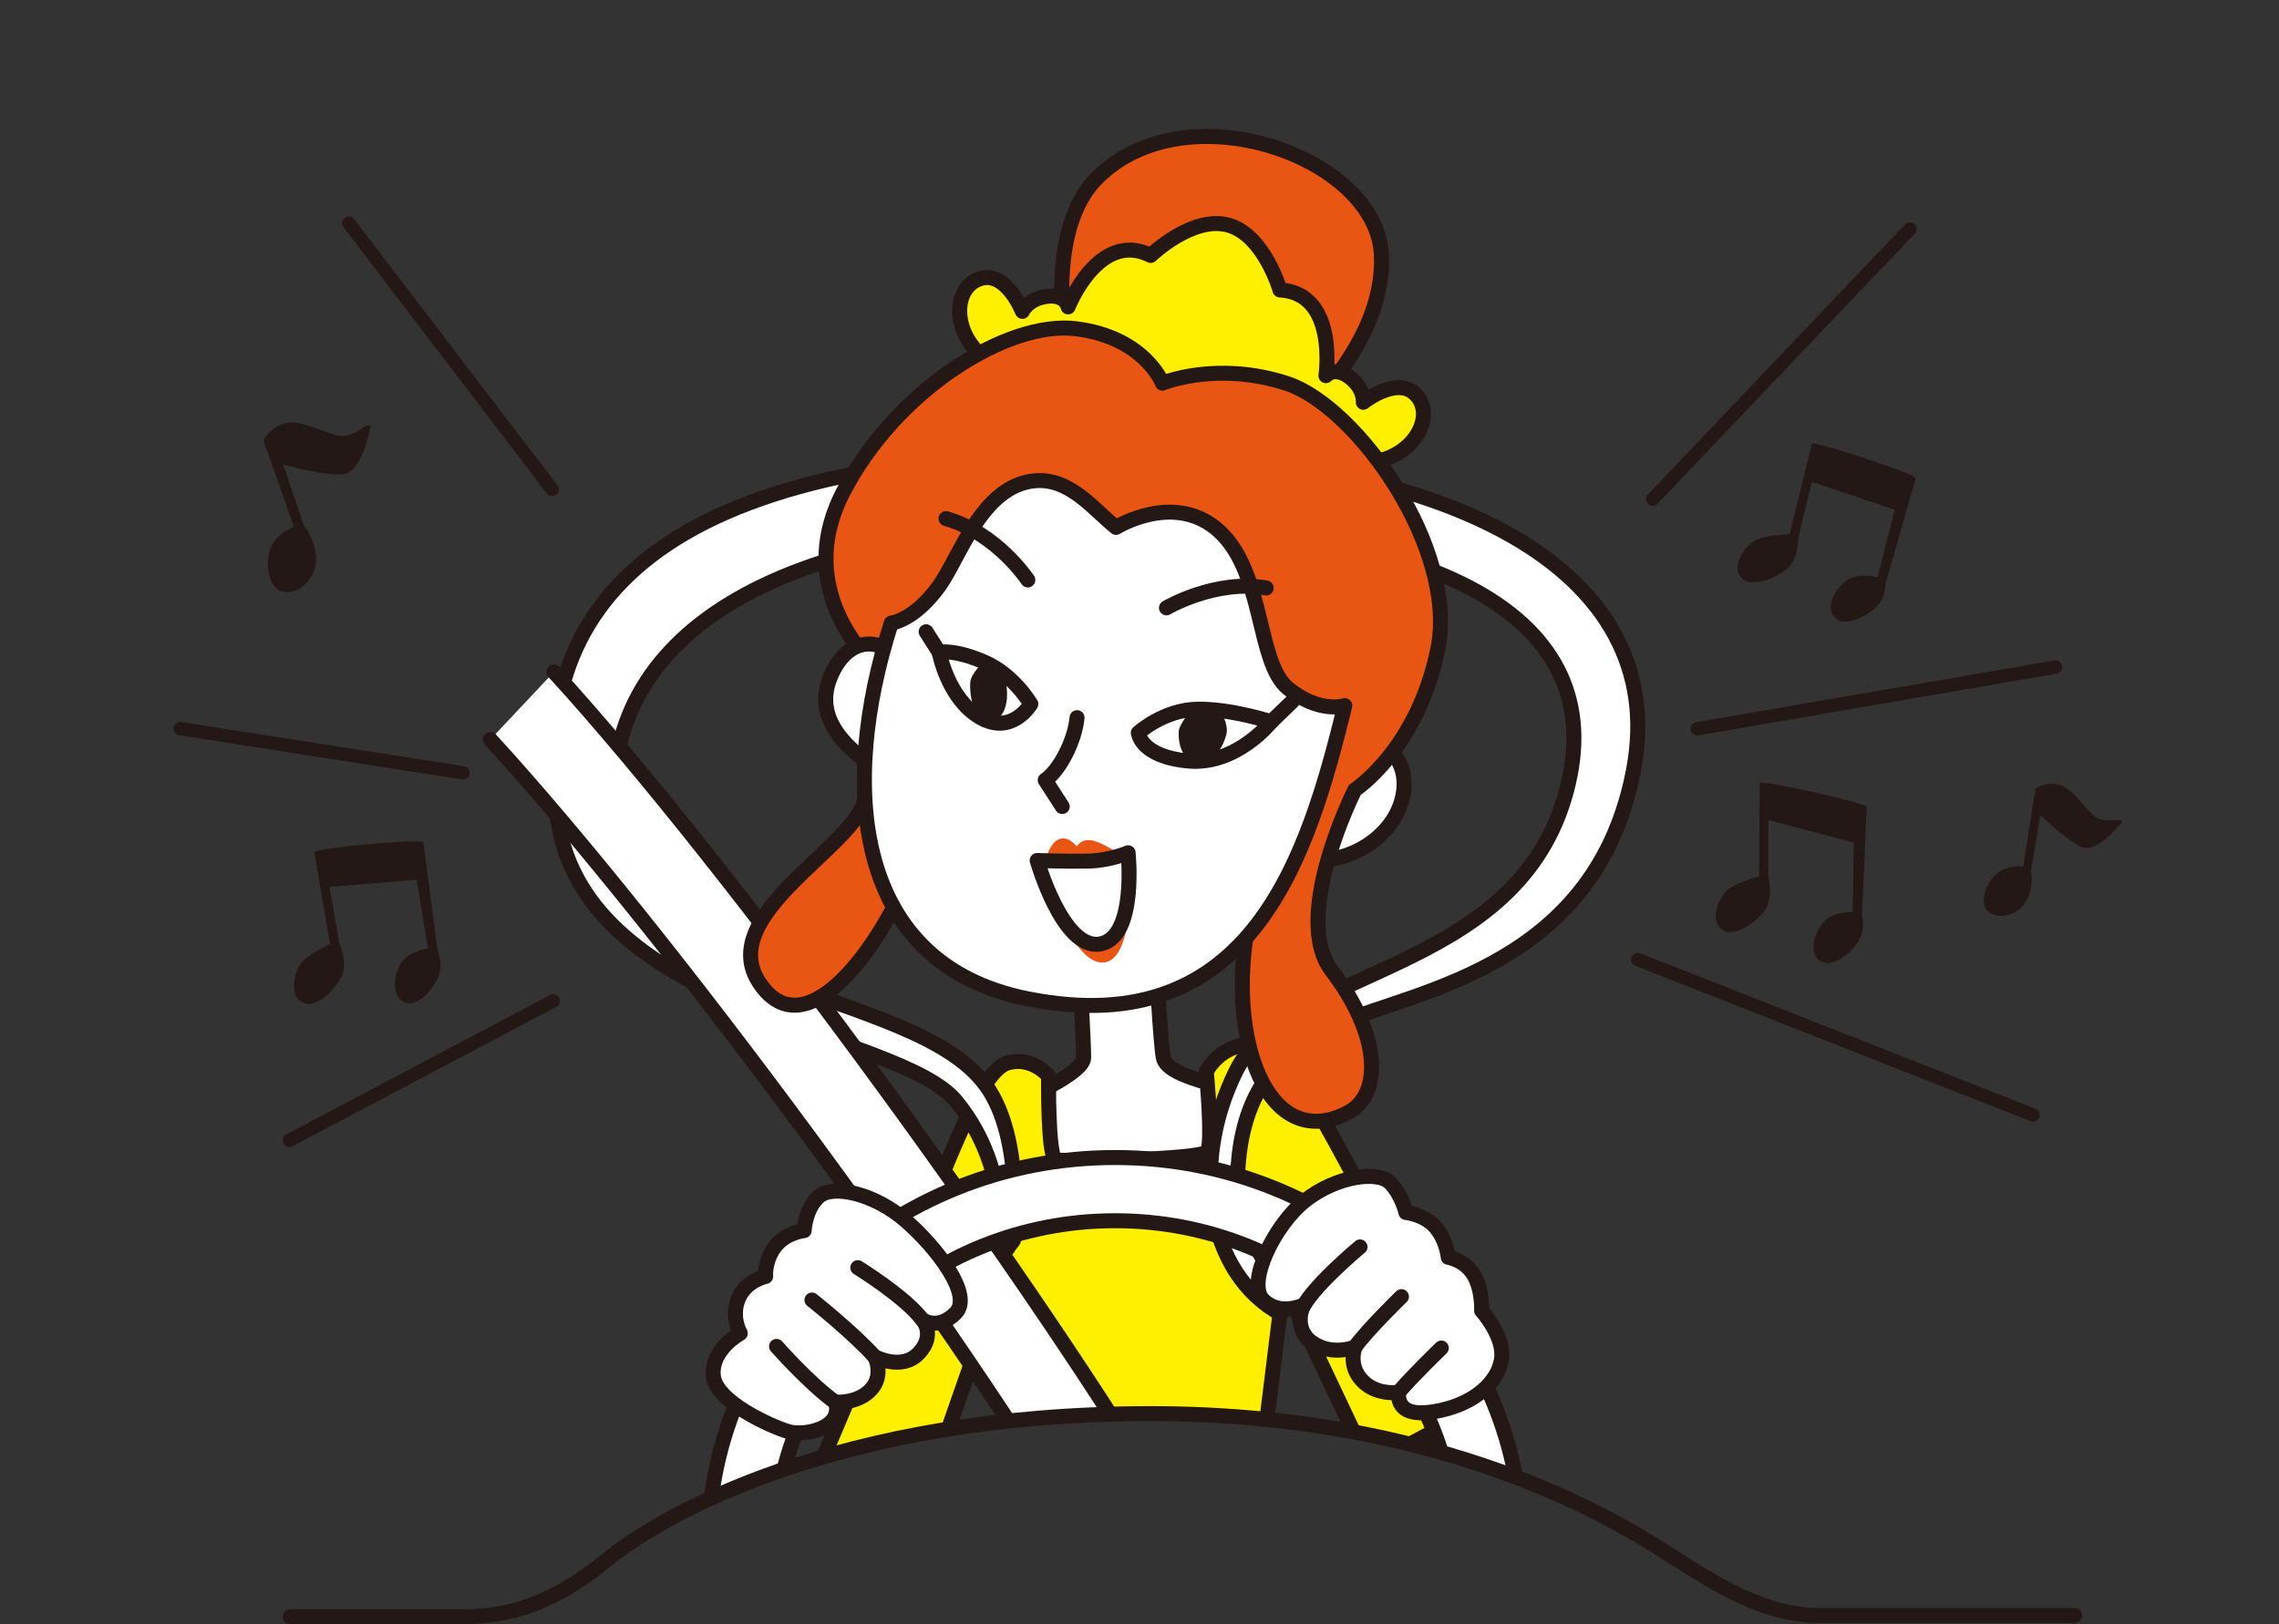
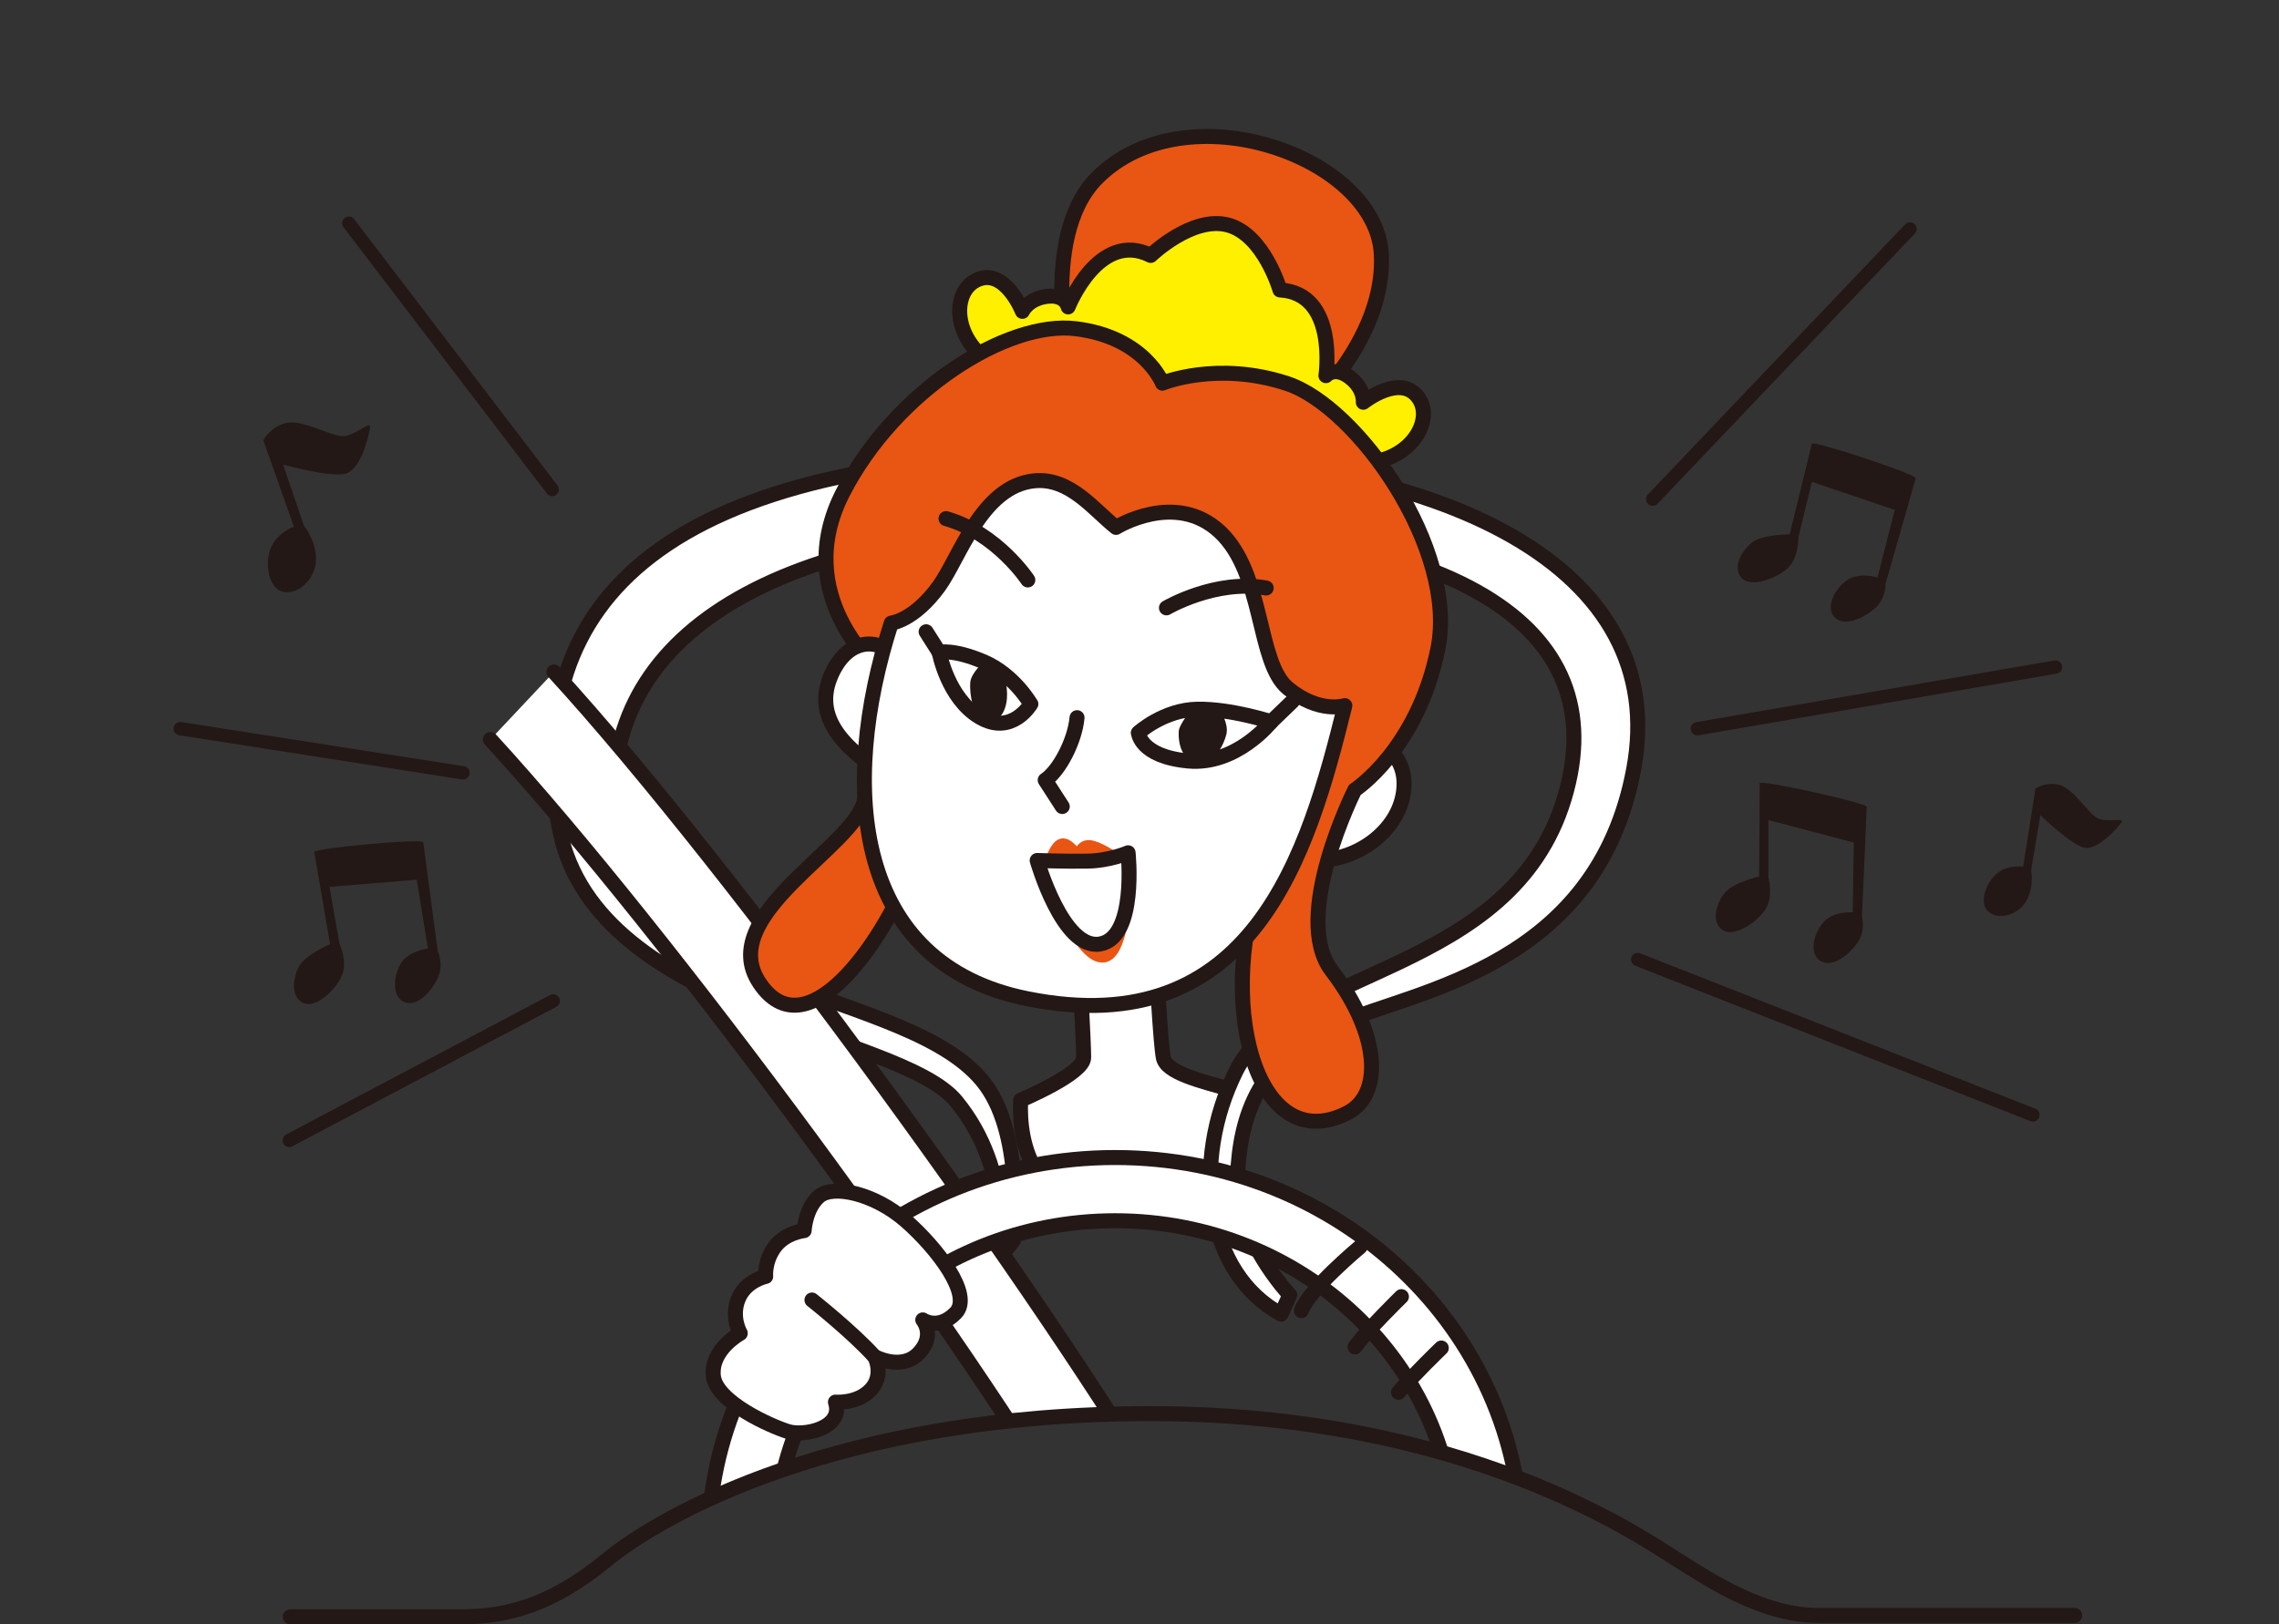
<svg xmlns="http://www.w3.org/2000/svg" id="_レイヤー_2" data-name="レイヤー 2" viewBox="0 0 209.78 149.56">
  <rect x="0" y="0" width="209.78" height="149.56" fill="#333333" stroke="none" />
  <defs>
    <style>
      .cls-1, .cls-2, .cls-3 {
        fill: none;
      }

      .cls-1, .cls-3, .cls-4, .cls-5, .cls-6 {
        stroke: #231815;
      }

      .cls-1, .cls-3, .cls-4, .cls-5, .cls-6, .cls-7 {
        stroke-linecap: round;
        stroke-linejoin: round;
      }

      .cls-1, .cls-4, .cls-5, .cls-6, .cls-7 {
        stroke-width: 1.38px;
      }

      .cls-8 {
        clip-path: url(#clippath);
      }

      .cls-2, .cls-9 {
        stroke-width: 0px;
      }

      .cls-3 {
        stroke-width: 1.23px;
      }

      .cls-9 {
        fill: #231815;
      }

      .cls-4, .cls-7 {
        fill: #e95513;
      }

      .cls-5 {
        fill: #fff;
      }

      .cls-6 {
        fill: #fff000;
      }

      .cls-7 {
        stroke: #e95513;
      }
    </style>
    <clipPath id="clippath">
      <path class="cls-2" d="M190.97,148.73h-23.59c-5.03,0-9.67-3.03-13.15-5.23-3.48-2.2-19.59-13.35-48.33-13.35s-45.03,9.36-50.06,13.48c-5.03,4.13-9.15,5.23-13.4,5.23h-15.72L0,84V0h209.78v112.89l-18.81,35.84Z" />
    </clipPath>
  </defs>
  <g id="_テキスト" data-name="テキスト">
    <g>
      <g class="cls-8">
        <g>
          <path class="cls-5" d="M99.39,89.76s.36,6.12.36,7.62c0,1.49-5.8,3.92-5.8,3.92-.2,4.04,1.15,10.43,9.38,9.97,9-.5,9.91-5.24,10.34-10.86-3.28-.9-6.33-1.65-6.59-3.04-.26-1.39-.6-8.01-.6-8.01" />
-           <path class="cls-6" d="M92.74,114.96s-1.84,1.36-1.44,5.13c.4,3.77,3.53,5.7,3.53,5.7l3.53,14.36h17.09l3.05-24.71-.35,2.8,7.92,16.72,9.67-5.17s-8.66-17.01-11.63-22.46-5.86-11.07-8.82-11.15c-2.97-.08-4.25,2.49-4.25,2.49,0,0,.64,6.66.08,7.38-.56.72-13.33,1-13.96.72-.72-.32-.64-7.7-.64-7.7,0,0-1.52-1.84-3.77-1.2-2.25.64-4.81,7.38-7.22,13.24-2.41,5.86-9.68,22.93-9.68,22.93l9.19,3.99,6.27-17.94c-.48-3.69,1.44-5.13,1.44-5.13Z" />
          <path class="cls-5" d="M93.27,114.24s1.08-9.39-2.54-14.33c-6.74-9.2-32.75-8.02-34.14-24.71-1.39-16.63,14.76-26.84,45.16-26.9,31.76-.06,47.11,9.13,42.24,25.23-4.94,16.32-25.42,15.47-30.2,25.06-4.24,8.52-2.76,18.67,4.13,22.41l.8-1.76s-5.03-5.32-4.81-10.88,1.93-11.02,9.3-14.12,23.8-5.34,27.17-23.42c3.42-18.4-16.9-29.09-48.98-29.09-40.85,0-53.03,13.9-50.05,33.8,2.67,17.86,31.34,19.36,36.68,25.88s3.94,14.49,3.94,14.49l1.3-1.66Z" />
          <path class="cls-9" d="M24.24,40.53l2.81,7.96s-1.43.5-2.07,1.84-.35,3.89,1.13,4.17,3.04-1.37,2.98-3.11c-.06-1.73-1.1-2.95-1.1-2.95l-1.93-5.66s4.42,1.22,5.77.83,2.09-3.28,2.23-4.21c.12-.82-1.31.74-2.51.76-1.07.01-3.75-1.57-5.22-1.21s-2.08,1.57-2.08,1.57Z" />
          <path class="cls-9" d="M187.36,72.62l-1.13,7.18s-1.29-.21-2.32.55-1.86,2.81-.85,3.62c1.01.82,2.86.2,3.53-1.14.67-1.34.37-2.69.37-2.69l.85-5.08s2.86,2.73,4.03,2.99,2.93-1.63,3.41-2.28c.43-.57-1.3.03-2.21-.45-.81-.43-2.2-2.72-3.46-3.05s-2.22.34-2.22.34Z" />
          <line class="cls-3" x1="32.11" y1="20.55" x2="50.83" y2="45.07" />
          <line class="cls-3" x1="16.59" y1="67.09" x2="42.62" y2="71.16" />
          <line class="cls-3" x1="26.63" y1="105" x2="50.92" y2="92.16" />
          <line class="cls-3" x1="175.81" y1="21.08" x2="152.13" y2="45.96" />
          <line class="cls-3" x1="189.21" y1="61.42" x2="156.24" y2="67.1" />
          <line class="cls-3" x1="187.13" y1="102.66" x2="150.75" y2="88.35" />
          <path class="cls-9" d="M30.4,86.92s-2.23.97-2.84,1.99c-.6,1.03-.85,2.9.36,3.44,1.21.54,3.02-1.27,3.56-2.54.54-1.27-.24-2.96-.24-2.96l-.91-5.19,8.03-.66,1.03,6.34s-1.81.18-2.54,1.45c-.72,1.27-.72,3.08.42,3.5s2.42-.97,3.02-2.23,0-2.48,0-2.48c0,0-1.27-9.66-1.33-10.03s-10.09.54-10.03.91,1.45,8.46,1.45,8.46Z" />
          <path class="cls-9" d="M164.74,49.2s-2.43,0-3.4.7c-.96.7-1.93,2.32-1.04,3.3s3.27.04,4.28-.91c1-.95.96-2.81.96-2.81l1.24-5.12,7.63,2.59-1.59,6.22s-1.73-.56-2.9.32-1.89,2.54-1.01,3.38c.88.85,2.6.08,3.66-.85,1.06-.92.99-2.27.99-2.27,0,0,2.69-9.37,2.78-9.72s-9.47-3.52-9.56-3.17-2.04,8.33-2.04,8.33Z" />
          <path class="cls-9" d="M161.93,80.7s-2.37.56-3.14,1.47c-.77.91-1.34,2.71-.24,3.45s3.19-.72,3.95-1.88.28-2.96.28-2.96v-5.27s7.86,2.07,7.86,2.07l-.1,6.42s-1.82-.14-2.75.98c-.93,1.12-1.25,2.91-.19,3.52s2.55-.53,3.36-1.67c.82-1.14.43-2.44.43-2.44,0,0,.44-9.74.44-10.1s-9.85-2.54-9.85-2.18-.05,8.58-.05,8.58Z" />
          <path class="cls-5" d="M45.14,68.09c16.63,18.15,43.5,54.88,54.96,74.35l7.61-3.33c-11.46-19.47-40.1-59.09-56.72-77.24" />
          <path class="cls-5" d="M133.94,142.15c0-16.43-14.01-29.75-31.3-29.75s-31.3,13.32-31.3,29.75h-6.12c0-19.64,16.75-35.57,37.42-35.57s37.42,15.92,37.42,35.57h-6.12Z" />
          <g>
            <path class="cls-5" d="M68.14,122.77s-2.71,1.47-2.48,3.9c.23,2.43,5.37,4.68,6.88,5.14,1.51.46,5.14-.32,4.36-2.71,0,0,2.02.18,3.26-1.15,1.24-1.33.37-3.03.37-3.03,0,0,2.48,1.33,4.04-.32,1.56-1.65.37-3.07.37-3.07,0,0,1.42,1.01,3.03-.64s-1.7-5.96-4.59-8.49c-2.89-2.52-6.7-3.35-7.98-2.25s-1.38,3.16-1.38,3.16c0,0-1.74.18-2.71,1.51s-.83,2.71-.83,2.71c0,0-1.83.37-2.52,2.06-.69,1.7.18,3.16.18,3.16Z" />
-             <path class="cls-1" d="M78.96,116.72s4.4,2.71,5.96,4.82" />
            <path class="cls-1" d="M74.74,119.7s3.76,2.98,5.78,5.23" />
-             <path class="cls-1" d="M71.48,123.97s3.03,3.44,5.41,5.14" />
          </g>
          <g>
-             <path class="cls-5" d="M119.97,120.17s-2.2,1.05-3.72-.5c-1.51-1.56,1.05-6.93,3.94-9.17,2.89-2.25,6.65-2.71,7.75-1.61,1.1,1.1,1.47,2.75,1.47,2.75,0,0,1.74.18,2.75,1.38,1.01,1.19,1.15,2.75,1.15,2.75,0,0,1.51.23,2.34,1.61.83,1.38.73,3.3.73,3.3,0,0,2.16,2.39,1.83,4.49s-2.43,3.99-5.55,4.68c-3.12.69-3.99-.23-3.94-1.65,0,0-2.02.32-3.35-1.1-1.33-1.42-.64-3.07-.64-3.07,0,0-2.11.87-3.94-.41-1.83-1.28-.83-3.44-.83-3.44Z" />
            <path class="cls-1" d="M125.19,114.81s-4.7,3.91-5.4,5.87" />
            <path class="cls-1" d="M129,119.39s-3.07,2.98-4.27,4.63" />
            <path class="cls-1" d="M132.67,124.12s-2.61,2.52-3.94,4.08" />
          </g>
          <g>
            <path class="cls-4" d="M98.71,34.97s-3.32-13.01,2.3-18.61c8.2-8.17,25.7-1.91,26.14,7.06.45,8.97-9.05,16.3-9.05,16.3" />
            <path class="cls-6" d="M107.7,37.26c5.81,1.55,9.26,3.46,15.21,5.05,5.95,1.59,9.33-3.13,7.71-5.6-1.62-2.47-5.13.33-5.13.33,0,0,.13-1.26-1.26-2.31-1.39-1.05-2.18-.14-2.18-.14,0,0,1.12-7.59-4.23-7.89,0,0-1.47-5.09-4.78-5.98-3.31-.88-7.12,2.8-7.12,2.8-4.78-2.4-7.6,4.74-7.6,4.74,0,0-.23-1.19-1.96-.97-1.73.22-2.25,1.38-2.25,1.38,0,0-1.65-4.18-4.28-2.85s-2.05,7.11,3.9,8.7,8.15,1.19,13.96,2.73Z" />
            <path class="cls-5" d="M124.87,68.17c2.49-.27,4.96,1.72,4.25,5.16-.71,3.44-4.46,6.03-8.11,5.86" />
            <path class="cls-4" d="M80.8,61.59s-8.05-6.76-3.23-16.19c4.82-9.43,15.16-15.93,21.49-15.13,6.33.8,7.94,5.01,7.94,5.01,0,0,5.01-2.08,11.46.03,6.45,2.11,15.77,15.23,13.89,24.46-1.88,9.23-7.64,12.96-7.64,12.96,0,0-5.91,11.7-2.13,16.64,4.57,5.98,4.67,11.47,1.43,13.11-8.52,4.32-12.34-10.62-7.59-22.81" />
            <path class="cls-4" d="M79.58,73.6c-.71,4.3-13.87,10.64-9.66,16.92,4.21,6.28,11.15-3.31,14.03-10.62" />
            <path class="cls-5" d="M82.79,61.21c-1.16-2.5-4.71-2.97-6.37,1.16-1.66,4.13,2.05,6.89,4.5,8.61" />
            <path class="cls-5" d="M123.79,64.98c-3.34,13.53-8.41,31.14-29.22,26.98-15.94-3.19-17.42-19.36-12.53-34.59,0,0,2.08-.21,4.38-3.37,1.9-2.61,3.93-9.26,8.8-9.73,3.27-.31,5.45,2.65,7.51,4.29,0,0,5.48-3.42,9.57.42,4.09,3.85,3.38,12.02,6.25,14.39,2.87,2.37,5.24,1.6,5.24,1.6Z" />
            <path class="cls-1" d="M99.14,66.08c-.2,2.16-1.65,4.91-2.93,5.75l1.57,2.43" />
            <path class="cls-1" d="M107.37,55.97s4.53-2.67,9.18-1.83" />
            <path class="cls-1" d="M94.61,53.4s-2.83-4.3-7.53-5.65" />
            <path class="cls-1" d="M104.78,67.48s2.33-2.13,5.44-2.18c3.1-.05,6.79,1.16,6.79,1.16,0,0-3.19,4.03-7.64,3.61-4.45-.42-4.58-2.6-4.58-2.6Z" />
            <path class="cls-1" d="M94.88,64.82s-1.53-2.68-4.31-3.88c-2.79-1.2-4.12-.88-4.12-.88,0,0,.78,4.24,3.74,5.98s4.7-1.22,4.7-1.22Z" />
            <line class="cls-1" x1="85.25" y1="58.17" x2="86.45" y2="60.06" />
            <line class="cls-1" x1="118.97" y1="64.57" x2="117.01" y2="66.46" />
            <path class="cls-9" d="M108.5,67.3c-.06,1.21.3,2.74,1.77,2.94,1.47.2,2.39-1.66,2.62-2.64.23-.98-.58-2.18-.58-2.18l-2.59-.18s-1.18,1.48-1.21,2.05Z" />
            <path class="cls-9" d="M90.57,60.94s-1.19,1.01-1.26,1.9.16,3.33,1.57,3.53c1.41.2,1.85-1.4,1.82-2.5-.03-1.1-.28-1.82-.28-1.82l-1.85-1.11Z" />
            <path class="cls-7" d="M96.9,79.27s.46-1.41.97-1.39,1.49,1.42,1.49,1.42c0,0,.1-1.24.81-1.26s2.16.97,2.16.97c0,0-2.88.59-5.43.27Z" />
            <path class="cls-7" d="M99.68,86.58s.72.68,1.57.34,1.72-1.32,1.72-1.32c0,0-.41,2.14-1.34,2.33-.93.18-1.95-1.35-1.95-1.35Z" />
            <path class="cls-5" d="M95.47,79.23s2.49.09,4.59.06c2.1-.03,3.78-.77,3.78-.77,0,0,.84,7.82-2.59,8.4-3.43.58-5.78-7.69-5.78-7.69Z" />
          </g>
        </g>
      </g>
      <path class="cls-1" d="M26.72,148.87h15.72c4.25,0,8.38-1.1,13.4-5.23,5.03-4.13,21.32-13.48,50.06-13.48s44.85,11.15,48.33,13.35c3.48,2.2,8.12,5.23,13.15,5.23h23.59" />
    </g>
  </g>
</svg>